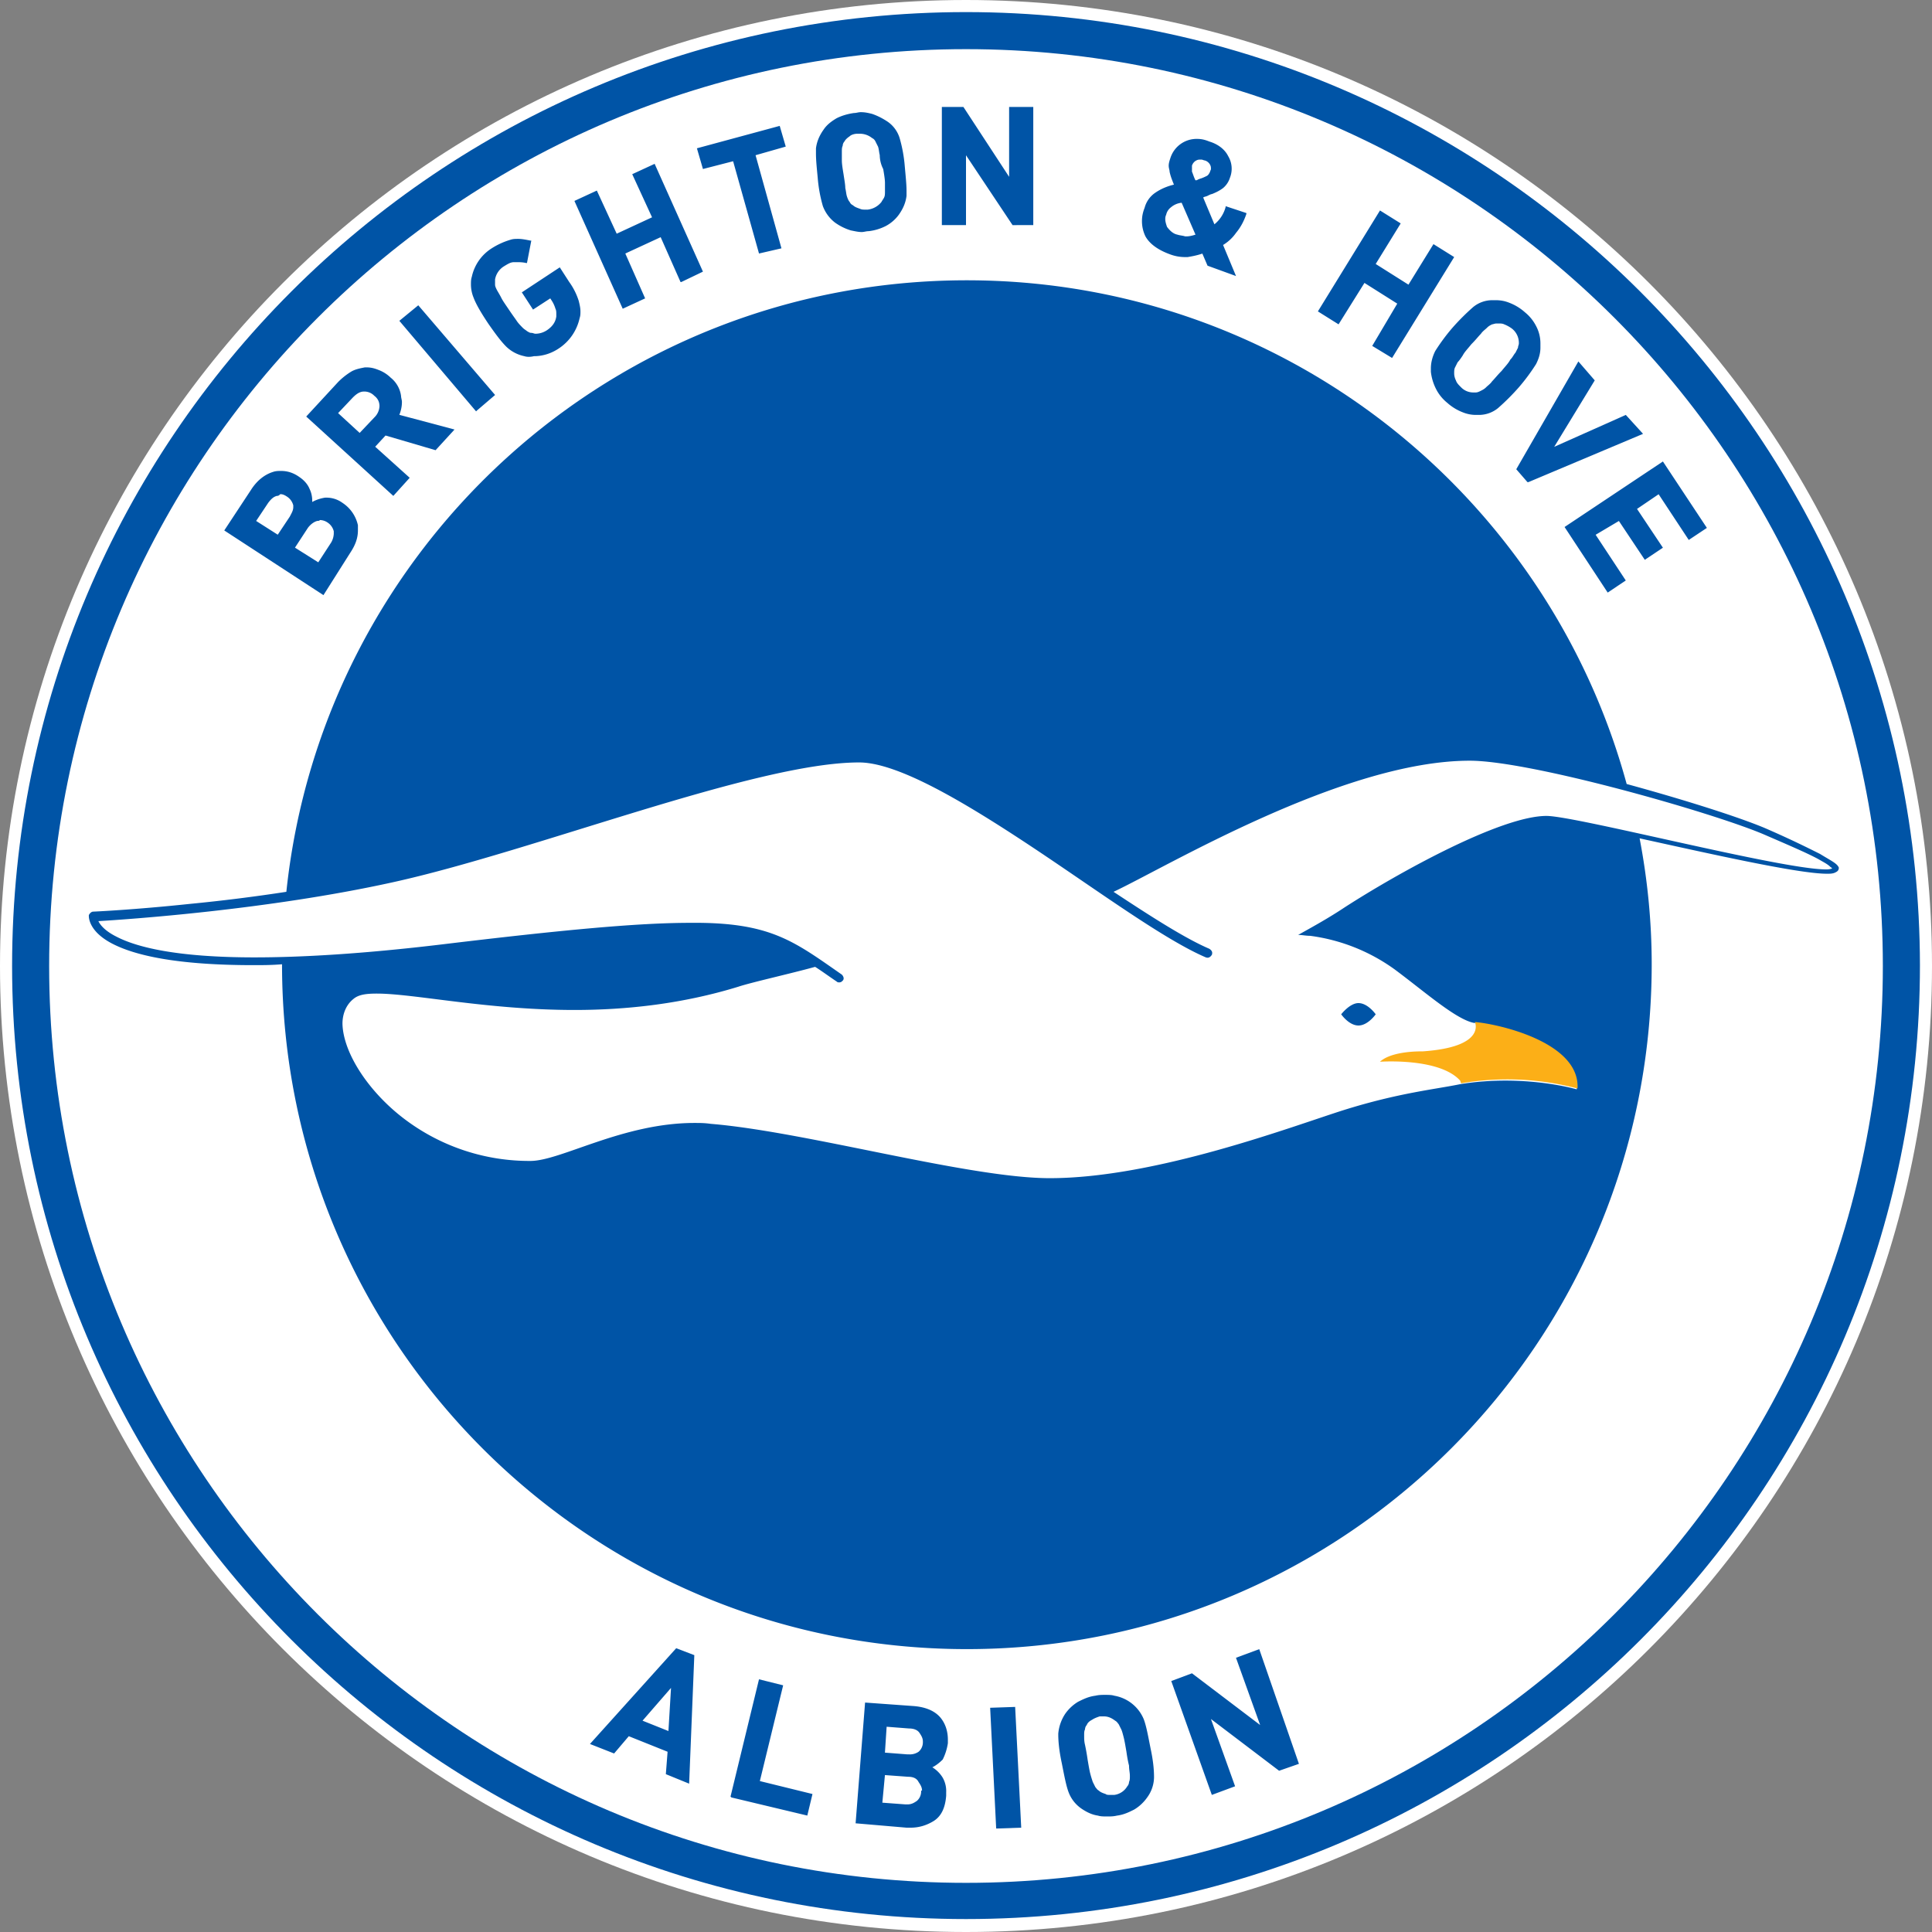
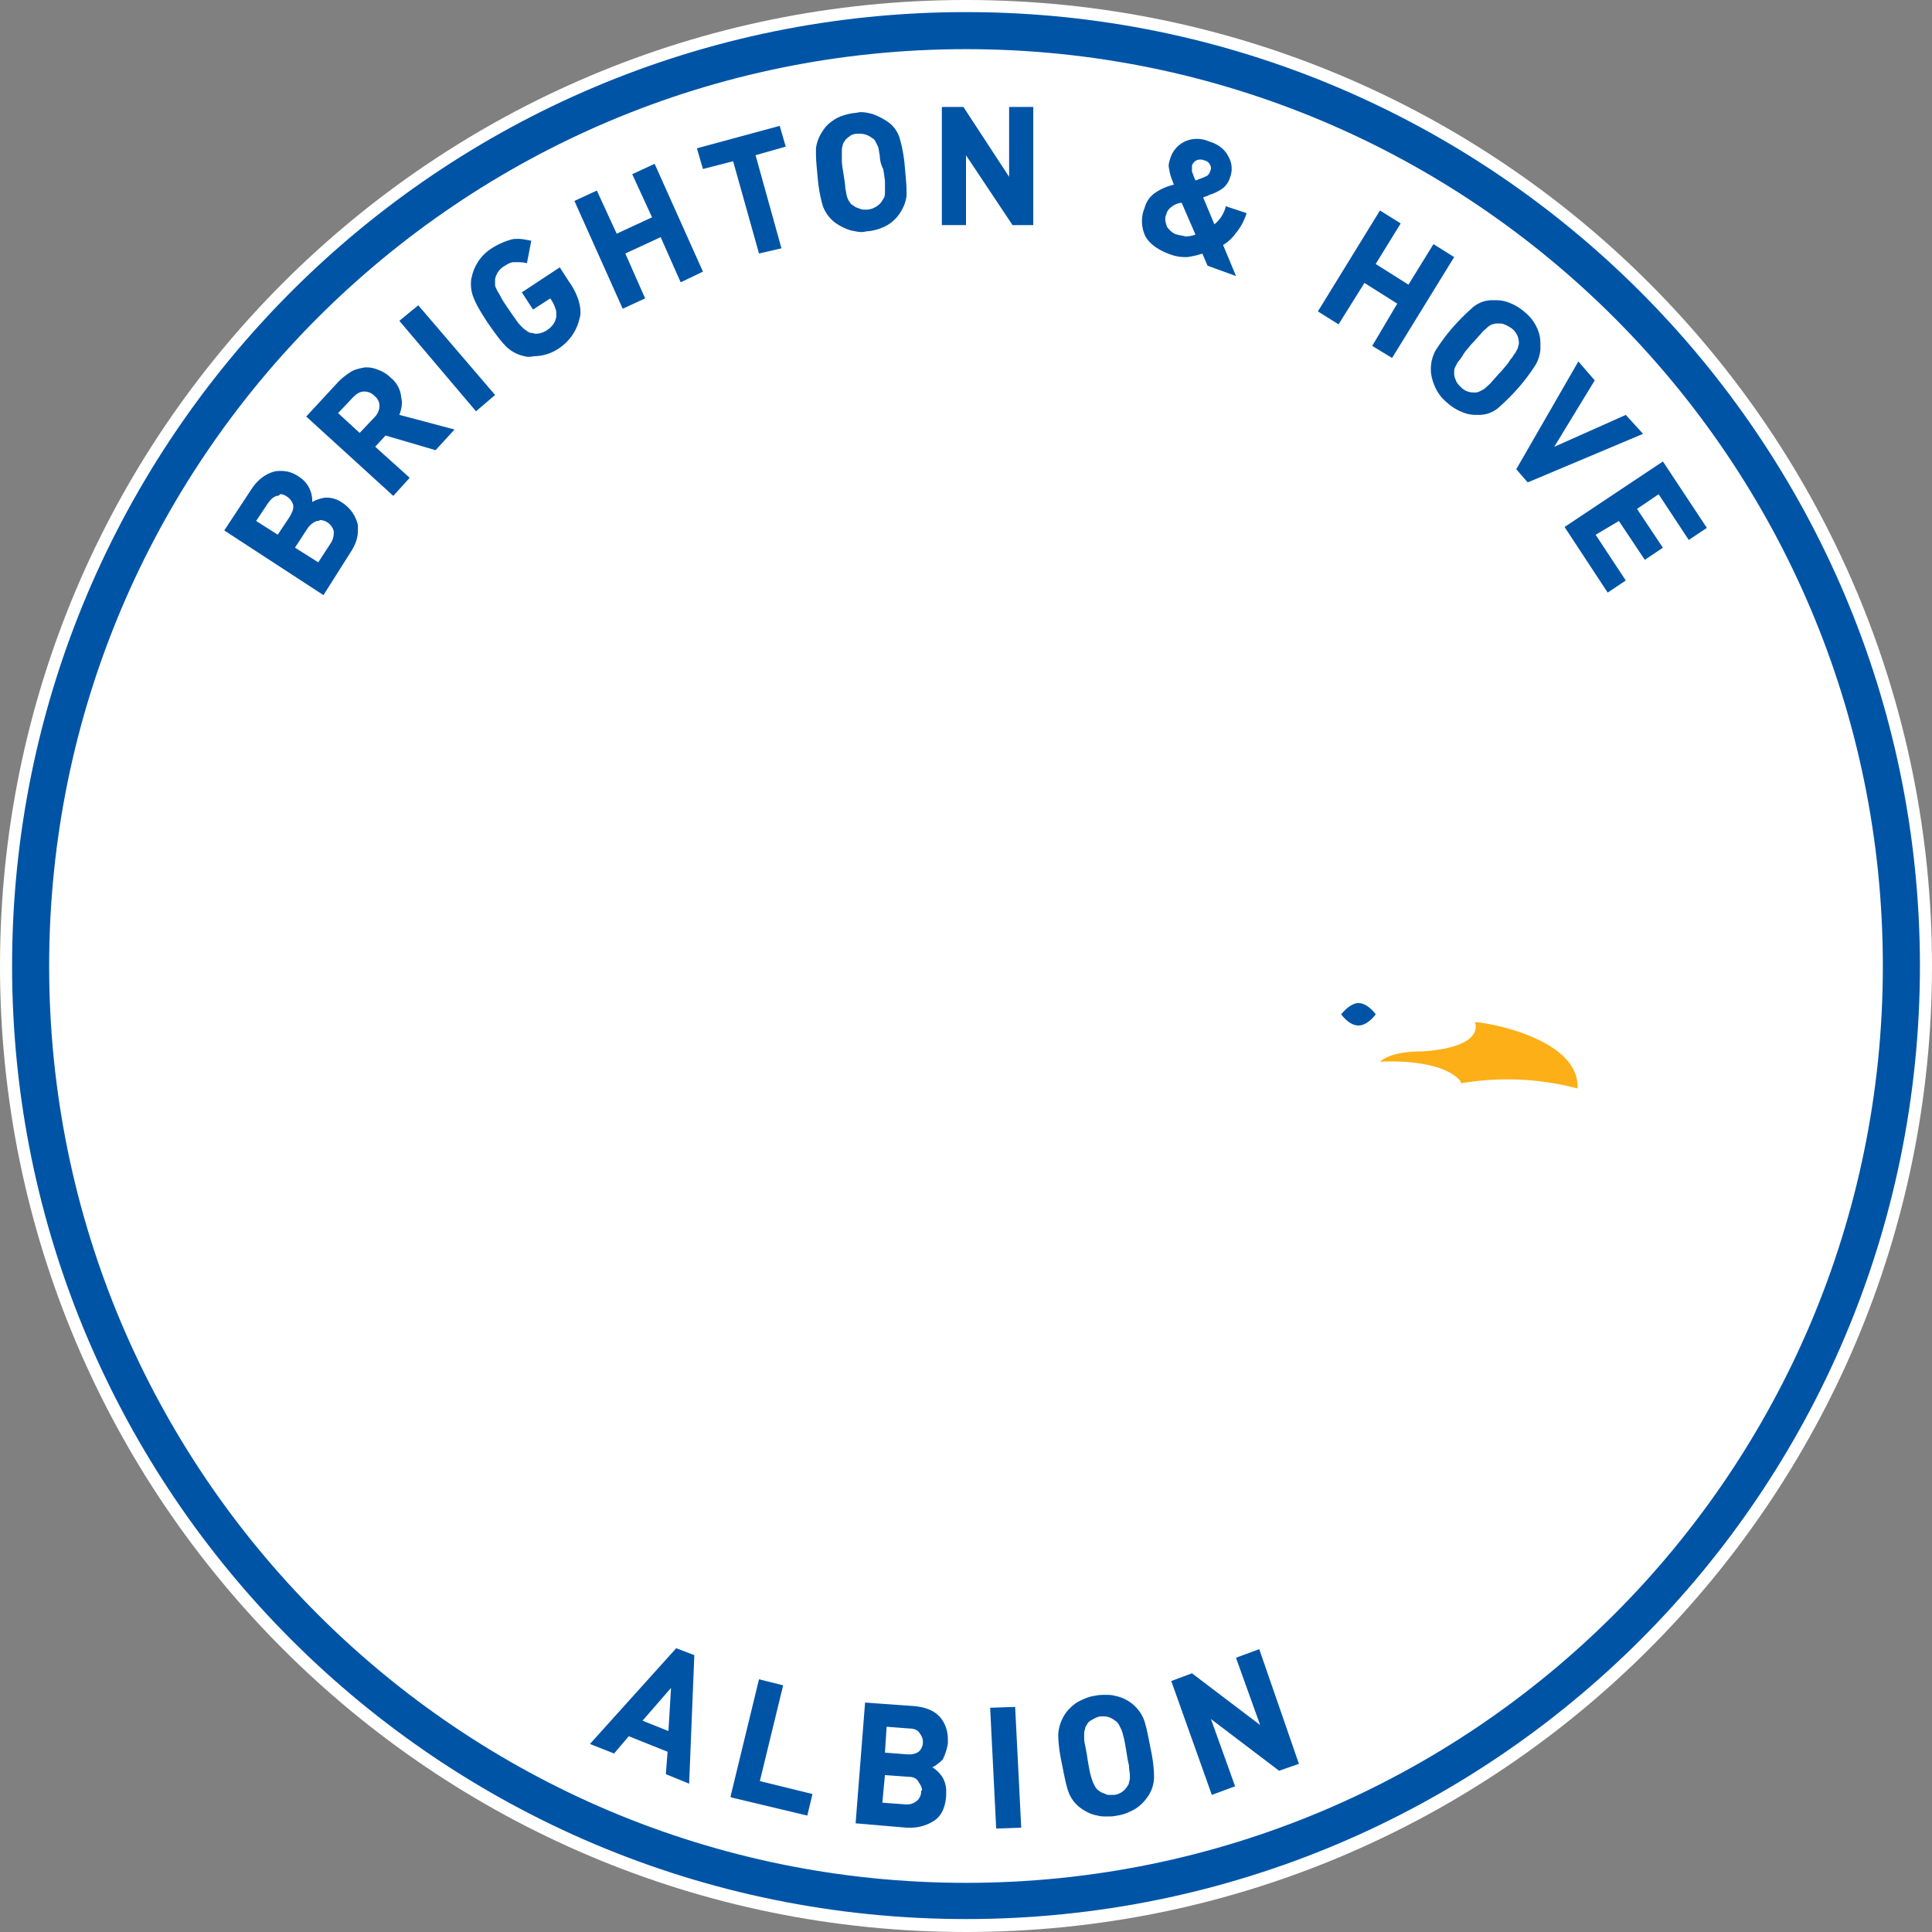
<svg xmlns="http://www.w3.org/2000/svg" fill="none" viewBox="0 0 500 500">
  <rect x="0" y="0" width="500" height="500" fill="#808080" stroke="none" />
  <g clip-path="url(#36a)">
    <path fill="#fff" d="M250 500c138.07 0 250-111.93 250-250S388.07 0 250 0 0 111.93 0 250s111.93 250 250 250" />
    <path fill="#0054A6" d="m152.68 451.34 6.25 2.46 3.8-4.47 10.04 4.02-.45 5.8v-.22h.22-.22v.22l6.03 2.46 1.34-33.26-4.69-1.79zm20.31-3.35-6.7-2.68 7.37-8.48zm29.69-11.83-6.25-1.56-7.37 30.35.23.23 19.64 4.69 1.34-5.58-13.62-3.35zm42.63 14.96v-.9c0-2.23-.67-4.24-2-5.8-1.57-1.79-4.02-2.68-6.93-2.9l-12.5-.9-2.45 31.25L234.6 473h1.11c2.24 0 4.25-.67 6.03-1.79 2.01-1.33 2.9-3.57 3.13-6.47v-.9a7 7 0 0 0-.9-3.78 8 8 0 0 0-2.68-2.68q1.35-.68 2.68-2.01a14 14 0 0 0 1.34-4.24m-6.92 12.5a3.2 3.2 0 0 1-1.11 2.45c-.67.45-1.34.9-2.46.9h-.44l-6.03-.45.67-7.14 6.02.44q2.02 0 2.68 1.34c.45.67.9 1.34.9 2.23-.23 0-.23 0-.23.23m.45-12.73a3.2 3.2 0 0 1-1.12 2.46 4 4 0 0 1-2.45.67h-.45l-5.8-.45.44-6.7 5.8.45c1.35 0 2.24.45 2.69 1.12s.89 1.34.89 2.23zm17.41-8.93 1.56 31.25h.23l6.25-.22-1.57-31.25zm42.41 17.86c0-1.78-.22-4.24-.9-7.37-.66-3.34-1.1-5.8-1.78-7.58a10.1 10.1 0 0 0-7.59-6.03c-.67-.22-1.56-.22-2.45-.22-.67 0-1.56 0-2.46.22-1.78.22-3.12.9-4.46 1.56a11 11 0 0 0-3.35 3.13 11 11 0 0 0-1.79 5.13v.22c0 1.79.23 4.25.9 7.37.67 3.35 1.11 5.8 1.78 7.59a9 9 0 0 0 3.35 4.24c1.34.9 2.68 1.56 4.24 1.79.67.22 1.56.22 2.46.22.67 0 1.56 0 2.45-.22 1.79-.23 3.13-.9 4.47-1.57a11 11 0 0 0 3.35-3.12 9 9 0 0 0 1.78-5.13h-.22.22zm-6.25-.22c0 .67 0 1.11-.22 1.56 0 .45-.23.9-.45 1.12a4.6 4.6 0 0 1-3.35 2.23h-1.11c-.45 0-.9 0-1.12-.22-.67-.23-1.34-.45-1.79-.9-.44-.22-.67-.67-.89-.89l-.67-1.34c-.22-.67-.44-1.34-.67-2.23-.22-.9-.44-2.23-.67-3.57a57 57 0 0 0-.67-3.8c-.22-.89-.22-1.56-.22-2.23v-.22c0-.67 0-1.12.22-1.56 0-.45.23-.9.45-1.12.22-.67.9-1.12 1.34-1.34.67-.45 1.34-.67 2-.9h1.12c1.12 0 2.01.45 2.9 1.12.45.23.68.67.9.9l.67 1.34c.22.44.44 1.33.67 2.23.22.89.44 2.23.67 3.57.22 1.56.44 2.68.67 3.57 0 1.12.22 1.78.22 2.68q0-.34 0 0m33.48-32.81-6.02 2.23 6.25 17.4-17.64-13.38-5.36 2 10.5 29.47 6.02-2.23-6.25-17.41 17.64 13.39 5.13-1.79z" />
    <path fill="#0054A6" d="M250 3.13C113.62 3.13 3.13 113.62 3.13 250c0 136.16 110.49 246.65 246.87 246.65s246.88-110.49 246.88-246.87C496.65 113.62 386.16 3.13 250 3.13m0 484.15C118.97 487.28 12.72 381.03 12.72 250S118.97 12.72 250 12.72 487.28 118.97 487.28 250 381.03 487.28 250 487.28" />
    <path fill="#0054A6" d="M92.63 135.94v1.34c0 2-.67 3.8-2 5.8l-6.92 10.94-25.67-16.74 6.92-10.5c1.56-2.45 3.57-4.01 5.8-4.68.67-.22 1.34-.22 2-.22 1.57 0 3.13.44 4.7 1.56 1.33.89 2.23 2 2.67 3.12.45.9.67 2.01.67 2.9v.45a10 10 0 0 1 3.35-1.12h.45a7 7 0 0 1 4.02 1.34 9.3 9.3 0 0 1 4.01 5.8m-10.49-1.12c-.89.22-1.78.9-2.45 1.79l-3.35 5.13 6.03 3.8 3.34-5.14a5 5 0 0 0 .67-2.23v-.67a3.8 3.8 0 0 0-1.56-2.23 3.6 3.6 0 0 0-2-.67c-.23.22-.45.22-.68.22m-10.49-6.47c-.9.22-1.56.9-2.23 1.78l-3.13 4.7 5.59 3.56L75 133.7c.45-.9.9-1.57.9-2.46v-.45a3.8 3.8 0 0 0-1.57-2.23c-.67-.44-1.12-.67-1.79-.67-.44.45-.67.45-.89.45m7.6-20.54 8.25-8.93a18 18 0 0 1 3.35-2.67c1.11-.67 2.45-.9 3.57-1.12h.45c1.11 0 2 .22 3.12.67a9 9 0 0 1 3.13 2 7.3 7.3 0 0 1 2.67 4.7c0 .44.23 1.11.23 1.56q0 1.67-.67 3.35l14.28 3.8-4.9 5.35-12.95-3.8-2.68 2.9 8.93 8.04-4.24 4.69zm14.95-6.47c-1.12 0-2.01.67-2.9 1.56l-3.8 4.02 5.58 5.13 3.8-4.01a4.3 4.3 0 0 0 1.33-2.9q0-1.68-1.33-2.69a3.6 3.6 0 0 0-2.46-1.11zm9.15-18.3 4.9-4.02 19.88 23.21-4.7 4.02-.22.22zm32.36 9.15a9.5 9.5 0 0 1-4.68-2.46c-1.34-1.34-2.68-3.12-4.7-6.02-1.78-2.68-3.12-4.92-3.78-6.7a9 9 0 0 1-.67-3.35c0-.67 0-1.34.22-2a11.6 11.6 0 0 1 5.13-7.37 19 19 0 0 1 4.91-2.24c.67-.22 1.34-.22 2.01-.22.9 0 2.01.22 3.13.45h.22l-1.12 5.8h-.22c-.9-.22-1.78-.22-2.45-.22h-.67c-.9 0-1.57.44-2.68 1.11a5 5 0 0 0-2.24 3.35v1.34c0 .45.23.9.45 1.34s.67 1.12 1.12 2c.44.9 1.11 1.8 2 3.13.9 1.34 1.57 2.24 2.02 2.9.44.68 1.11 1.34 1.56 1.8.44.44.9.66 1.11.88.45.23.67.45 1.12.45s.67.22 1.12.22a5.4 5.4 0 0 0 2.9-.89c1.34-.9 2.23-2 2.45-3.57v-.67c0-.45 0-.9-.22-1.34a8 8 0 0 0-.9-2l-.44-.68-4.46 2.9-2.9-4.46 9.82-6.47 2.45 3.8a17 17 0 0 1 2.46 4.9h-.23.23c.22.9.44 1.79.44 2.68 0 .67 0 1.12-.22 1.79a12.6 12.6 0 0 1-5.36 7.8c-2 1.35-4.24 2.02-6.47 2.02-.9.22-1.79.22-2.46 0M148.66 52l5.8-2.68 5.14 11.16 9.15-4.24-5.13-11.16 5.8-2.68 12.5 27.9-5.58 2.68h-.22l-5.14-11.6-9.15 4.23 5.13 11.61-5.8 2.68zm41.07-10.27-7.81 2.01-1.56-5.36 21.43-5.8 1.56 5.36-7.81 2.23 6.7 24.1-5.81 1.34zM220.1 59.6a14 14 0 0 1-4.02-2.01 9.6 9.6 0 0 1-3.12-4.24 37 37 0 0 1-1.34-7.37c-.23-2.45-.45-4.46-.45-6.25V38.4c.22-1.78.9-3.35 2.01-4.9.9-1.35 2.23-2.24 3.35-2.91 1.34-.67 2.9-1.12 4.46-1.34.67 0 1.12-.22 1.79-.22 1.11 0 2 .22 2.9.44q2.01.68 4.02 2.01a8 8 0 0 1 3.12 4.24 37 37 0 0 1 1.34 7.37c.22 2.46.45 4.69.45 6.25v1.34h-.22.22c-.22 1.79-.9 3.35-2.01 4.91a10 10 0 0 1-3.35 2.9 13 13 0 0 1-4.46 1.34c-.67 0-1.12.22-1.79.22-.9 0-1.78-.22-2.9-.44m7.59-19.42c-.22-.9-.22-1.56-.45-2.23l-.67-1.34a1.8 1.8 0 0 0-.89-.9 5 5 0 0 0-3.12-1.11h-.68c-.66 0-1.56.22-2 .67q-1 .67-1.34 1.34a1.7 1.7 0 0 0-.45 1.11c-.22.45-.22.9-.22 1.57v2.23c0 .9.22 2.23.44 3.57.23 1.56.45 2.68.45 3.57.22.9.22 1.56.45 2.23q.33 1 .67 1.34c.22.45.44.67.89.9.45.44 1.12.66 1.78.89.45.22.9.22 1.34.22h.67a5.3 5.3 0 0 0 3.57-2c.23-.45.45-.68.67-1.12s.23-.9.23-1.57v-2.23c0-.9-.23-2.23-.45-3.57a8 8 0 0 1-.9-3.57m84.83 28.57-1.34-3.13c-1.34.45-2.46.67-3.8.9h-.89a11 11 0 0 1-3.57-.67c-3.12-1.12-5.35-2.68-6.47-4.69a9 9 0 0 1-.9-4.02q0-1.67.68-3.35a6.8 6.8 0 0 1 2.9-4.01q2-1.35 4.69-2.01c-.45-1.12-.9-2.23-1.12-3.35 0-.45-.23-.9-.23-1.56 0-.67.23-1.34.45-2.01a7.1 7.1 0 0 1 6.92-4.91c1.12 0 2.01.22 3.13.67 2.23.67 4.01 2 4.9 3.8a6.3 6.3 0 0 1 .45 5.57 5.7 5.7 0 0 1-1.78 2.68c-.9.67-1.79 1.12-2.9 1.56-.23 0-.67.23-1.12.45s-.9.22-1.12.45l2.9 6.92a8.6 8.6 0 0 0 2.9-4.47v-.22l5.37 1.78v.23c-.68 2-1.57 3.57-2.68 4.9a11 11 0 0 1-3.35 3.13l3.35 8.04zm-9.37-15.18a3.3 3.3 0 0 0-1.34 2.01c-.23.45-.23.9-.23 1.12 0 .67.23 1.34.45 2 .67.9 1.56 1.8 2.68 2.01.67.23 1.34.23 2 .45h.45c.67 0 1.56-.22 2.24-.45l-3.58-8.25a5 5 0 0 0-2.68 1.11m6.47-12.05c-.45.22-.9.67-1.12 1.34v1.56c.22.45.45 1.34.9 2.23.22 0 .44 0 .67-.22.22 0 .44-.22.66-.22.67-.23 1.12-.45 1.57-.67s.67-.67.89-1.12c0-.22.22-.45.22-.67 0-.45 0-.67-.22-1.12a2.3 2.3 0 0 0-1.34-1.11c-.22 0-.67-.23-.9-.23-.66 0-.88 0-1.33.23m45.53 47.99h.23zl6.48-10.94-8.49-5.36-6.7 10.72-5.35-3.35 16.07-26.12 5.36 3.35-6.47 10.5 8.48 5.35 6.47-10.49 5.36 3.35-16.07 26.11zm23.44 17.19a13 13 0 0 1-4.02-2.46 11 11 0 0 1-2.9-3.57 13 13 0 0 1-1.34-4.46v-.9c0-1.56.45-3.12 1.12-4.46a50 50 0 0 1 4.46-6.03 59 59 0 0 1 5.36-5.36 7.8 7.8 0 0 1 4.91-1.78h.9c1.33 0 2.45.22 3.56.67a13 13 0 0 1 4.02 2.45 11 11 0 0 1 2.9 3.57 9.5 9.5 0 0 1 1.12 4.47v1.12c0 1.56-.45 2.9-1.12 4.24a50 50 0 0 1-4.46 6.02 59 59 0 0 1-5.36 5.36 7.8 7.8 0 0 1-4.9 1.79h-.9a9 9 0 0 1-3.35-.67m-2.23-10.05c0 .67.22 1.34.45 1.79.22.67.66 1.11 1.33 1.78a4.4 4.4 0 0 0 3.13 1.34h.67c.45 0 .9-.22 1.34-.44.44-.23.9-.45 1.34-.9.44-.44 1.11-.89 1.56-1.56.67-.67 1.34-1.56 2.46-2.68.89-1.11 1.78-2 2.23-2.9.67-.67.9-1.34 1.34-1.79l.67-1.33c0-.45.22-.67.22-1.12v-.22a4.7 4.7 0 0 0-1.78-3.58 9 9 0 0 0-2.01-1.11c-.45-.22-.9-.22-1.34-.22h-.67c-.45 0-.9.22-1.12.22-.45.22-.9.44-1.34.9-.44.44-1.12.88-1.56 1.55-.67.67-1.34 1.57-2.46 2.68-.89 1.12-1.78 2.01-2.23 2.9-.44.67-.9 1.34-1.34 1.79l-.67 1.34c-.22.45-.22.9-.22 1.56q0-.33 0 0m16.07 24.78 16.07-27.9 4.24 4.9-10.49 17.2 18.53-8.26 4.46 4.9-29.68 12.5h-.23zm12.5 14.95h.22zl25.45-16.96 11.38 17.19-4.69 3.12-7.8-11.83-5.59 3.8 6.7 10.04-4.69 3.13-6.7-10.05-6.02 3.57 7.8 11.83-4.68 3.13zM262.05 58.26l.23-.22zL250 40.18v18.08h-6.25V27.68h5.58l11.83 18.08V27.68h6.25v30.58zM347.1 262.5s2 2.9 4.46 2.9 4.47-2.9 4.47-2.9-2.01-2.9-4.47-2.9c-2.23 0-4.46 2.9-4.46 2.9" />
-     <path fill="#0054A6" d="M470.98 220.98c-3.12-1.56-7.59-3.8-14.28-6.7-6.92-2.9-20.99-7.36-35.72-11.38-20.53-75.22-89.28-130.36-170.76-130.36-91.51 0-166.74 69.2-176.11 158.26a449 449 0 0 1-25 3.13c-14.73 1.56-25 2-25 2-.45 0-.9.45-1.12.9v.22c0 .9.45 4.24 6.03 7.15 5.58 2.9 16.07 5.58 36.6 5.58 2.24 0 4.7 0 7.37-.23 0 97.77 79.24 177.24 177.23 177.24 97.77 0 177.24-79.24 177.24-177.24 0-11.16-1.12-22.1-3.13-32.59 18.3 4.02 41.07 9.16 48.44 9.16.9 0 1.34 0 2-.23.45-.22 1.12-.44 1.12-1.34-.44-1.11-2-1.78-4.9-3.57m1.56 4.02c-11.6 0-64.73-13.84-72.32-13.84-11.83 0-38.39 14.73-52.23 23.66-4.02 2.68-8.04 4.91-12.05 7.14 1.11 0 2 .23 3.12.23a48 48 0 0 1 21.88 8.7c7.81 5.8 15.85 12.95 20.53 13.84h.67c6.92.67 26.57 5.58 25.9 17.19 0 0-13.62-4.02-30.14-1.34-6.47 1.34-15.85 2.23-30.13 6.7-13.4 4.24-48.66 17.63-76.12 17.63-20.98 0-63.17-12.05-87.72-14.06-1.56-.23-2.9-.23-4.24-.23-18.53 0-34.6 9.83-42.41 9.83a53.5 53.5 0 0 1-32.15-10.5c-9.37-6.91-16.3-17.18-16.51-25 0-2.45.89-4.9 2.9-6.47 1.34-1.11 3.35-1.34 6.02-1.34 9.6 0 28.58 4.24 51.12 4.24 13.4 0 27.9-1.56 42.41-6.02 3.35-1.12 13.4-3.35 19.87-5.14 1.78 1.12 3.57 2.46 5.58 3.8.22.22.44.22.67.22.44 0 .67-.22.89-.45.45-.44.22-1.11-.22-1.56-12.5-8.7-18.53-13.61-39.29-13.4-13.4 0-32.81 1.8-64.28 5.59-20.54 2.46-36.39 3.35-48.44 3.35-20.31 0-30.58-2.68-35.72-5.36-3.12-1.56-4.24-3.12-4.68-4.02 7.36-.44 43.75-2.9 76.11-10.04 36.61-8.04 93.98-31.03 120.76-31.03 10.05 0 27.23 10.27 44.42 21.65 17.19 11.39 34.38 24.11 45.31 28.8.67.22 1.12 0 1.57-.67.22-.67 0-1.12-.67-1.56-6.25-2.68-14.96-8.26-24.78-14.74 13.4-6.25 59.38-33.93 92.19-33.93 15.62 0 62.05 13.17 75.89 18.98 6.7 2.9 11.38 4.9 14.29 6.47 1.56.9 2.45 1.34 3.12 2.01.22.22.45.22.45.45-.67.22-1.12.22-1.56.22" />
    <path fill="#FCAF17" d="M378.13 280.36a71 71 0 0 1 30.13 1.34c.67-12.06-20.76-16.75-26.56-17.2 0 0 3.12 6.48-13.62 7.6 0 0-7.81-.23-10.94 2.68 0 0 15.4-1.12 20.76 4.9z" />
  </g>
  <defs>
    <clipPath id="36a">
      <path fill="#fff" d="M0 0h500v500H0z" />
    </clipPath>
  </defs>
</svg>